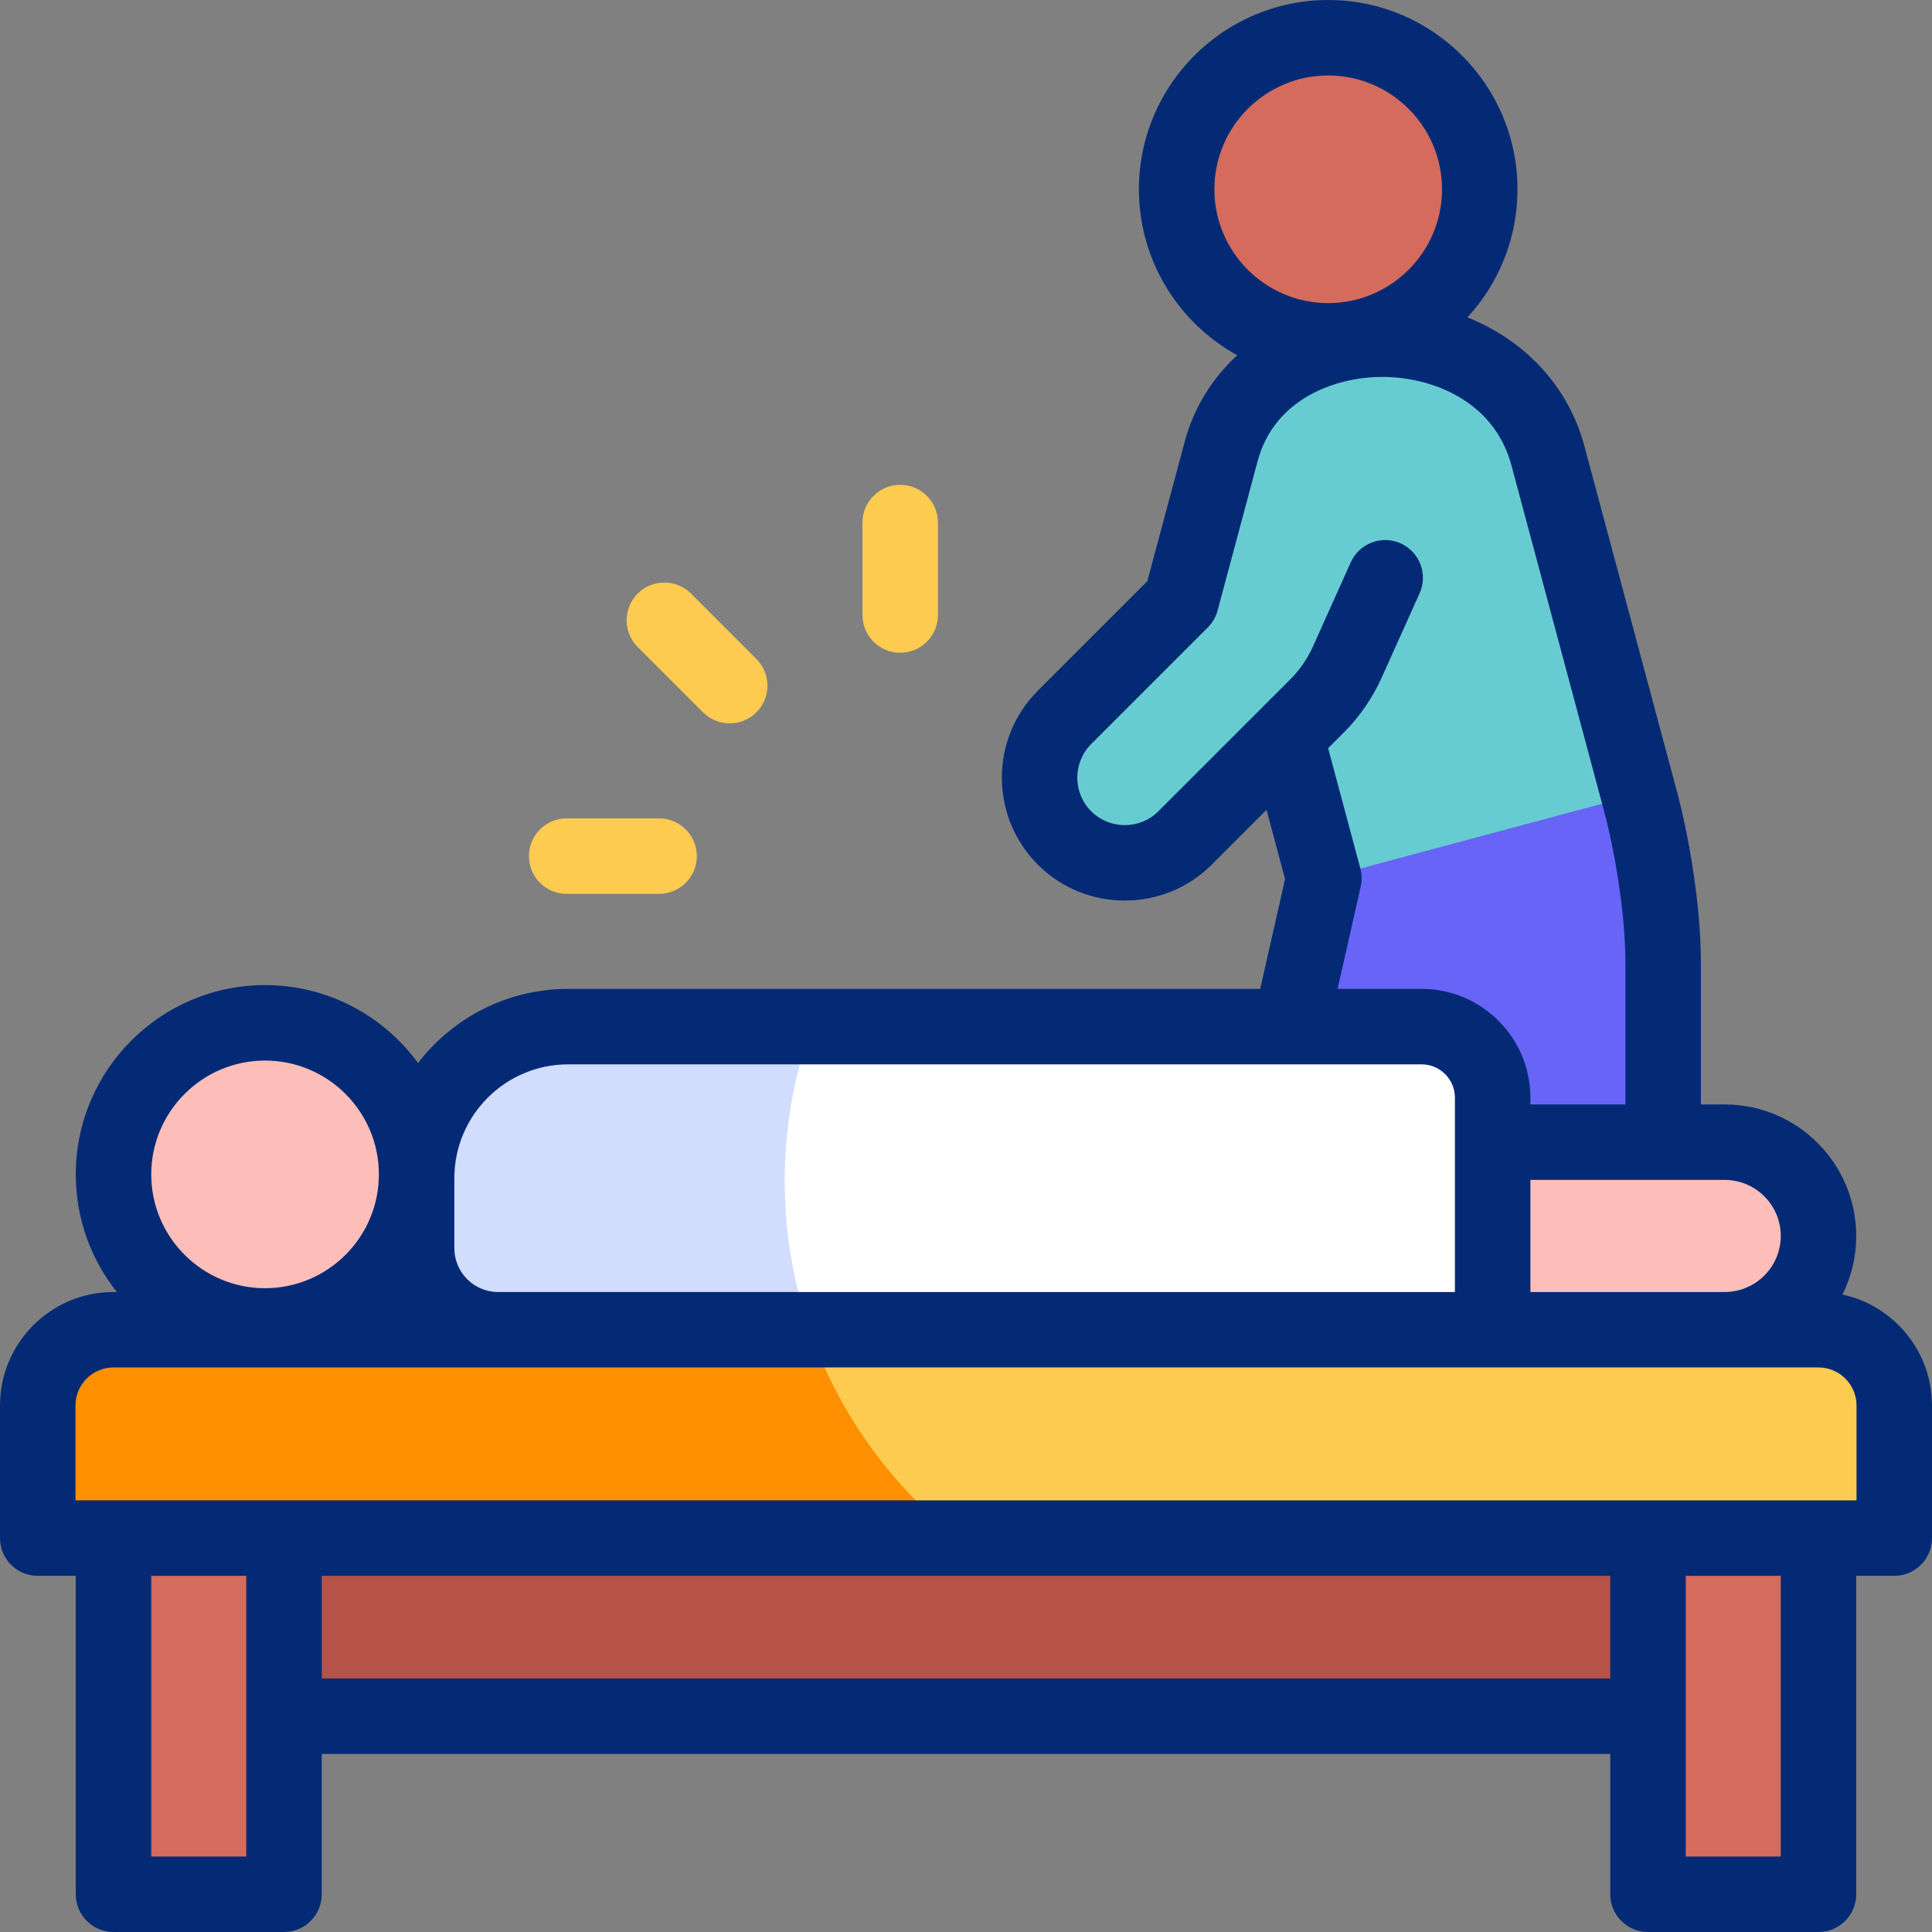
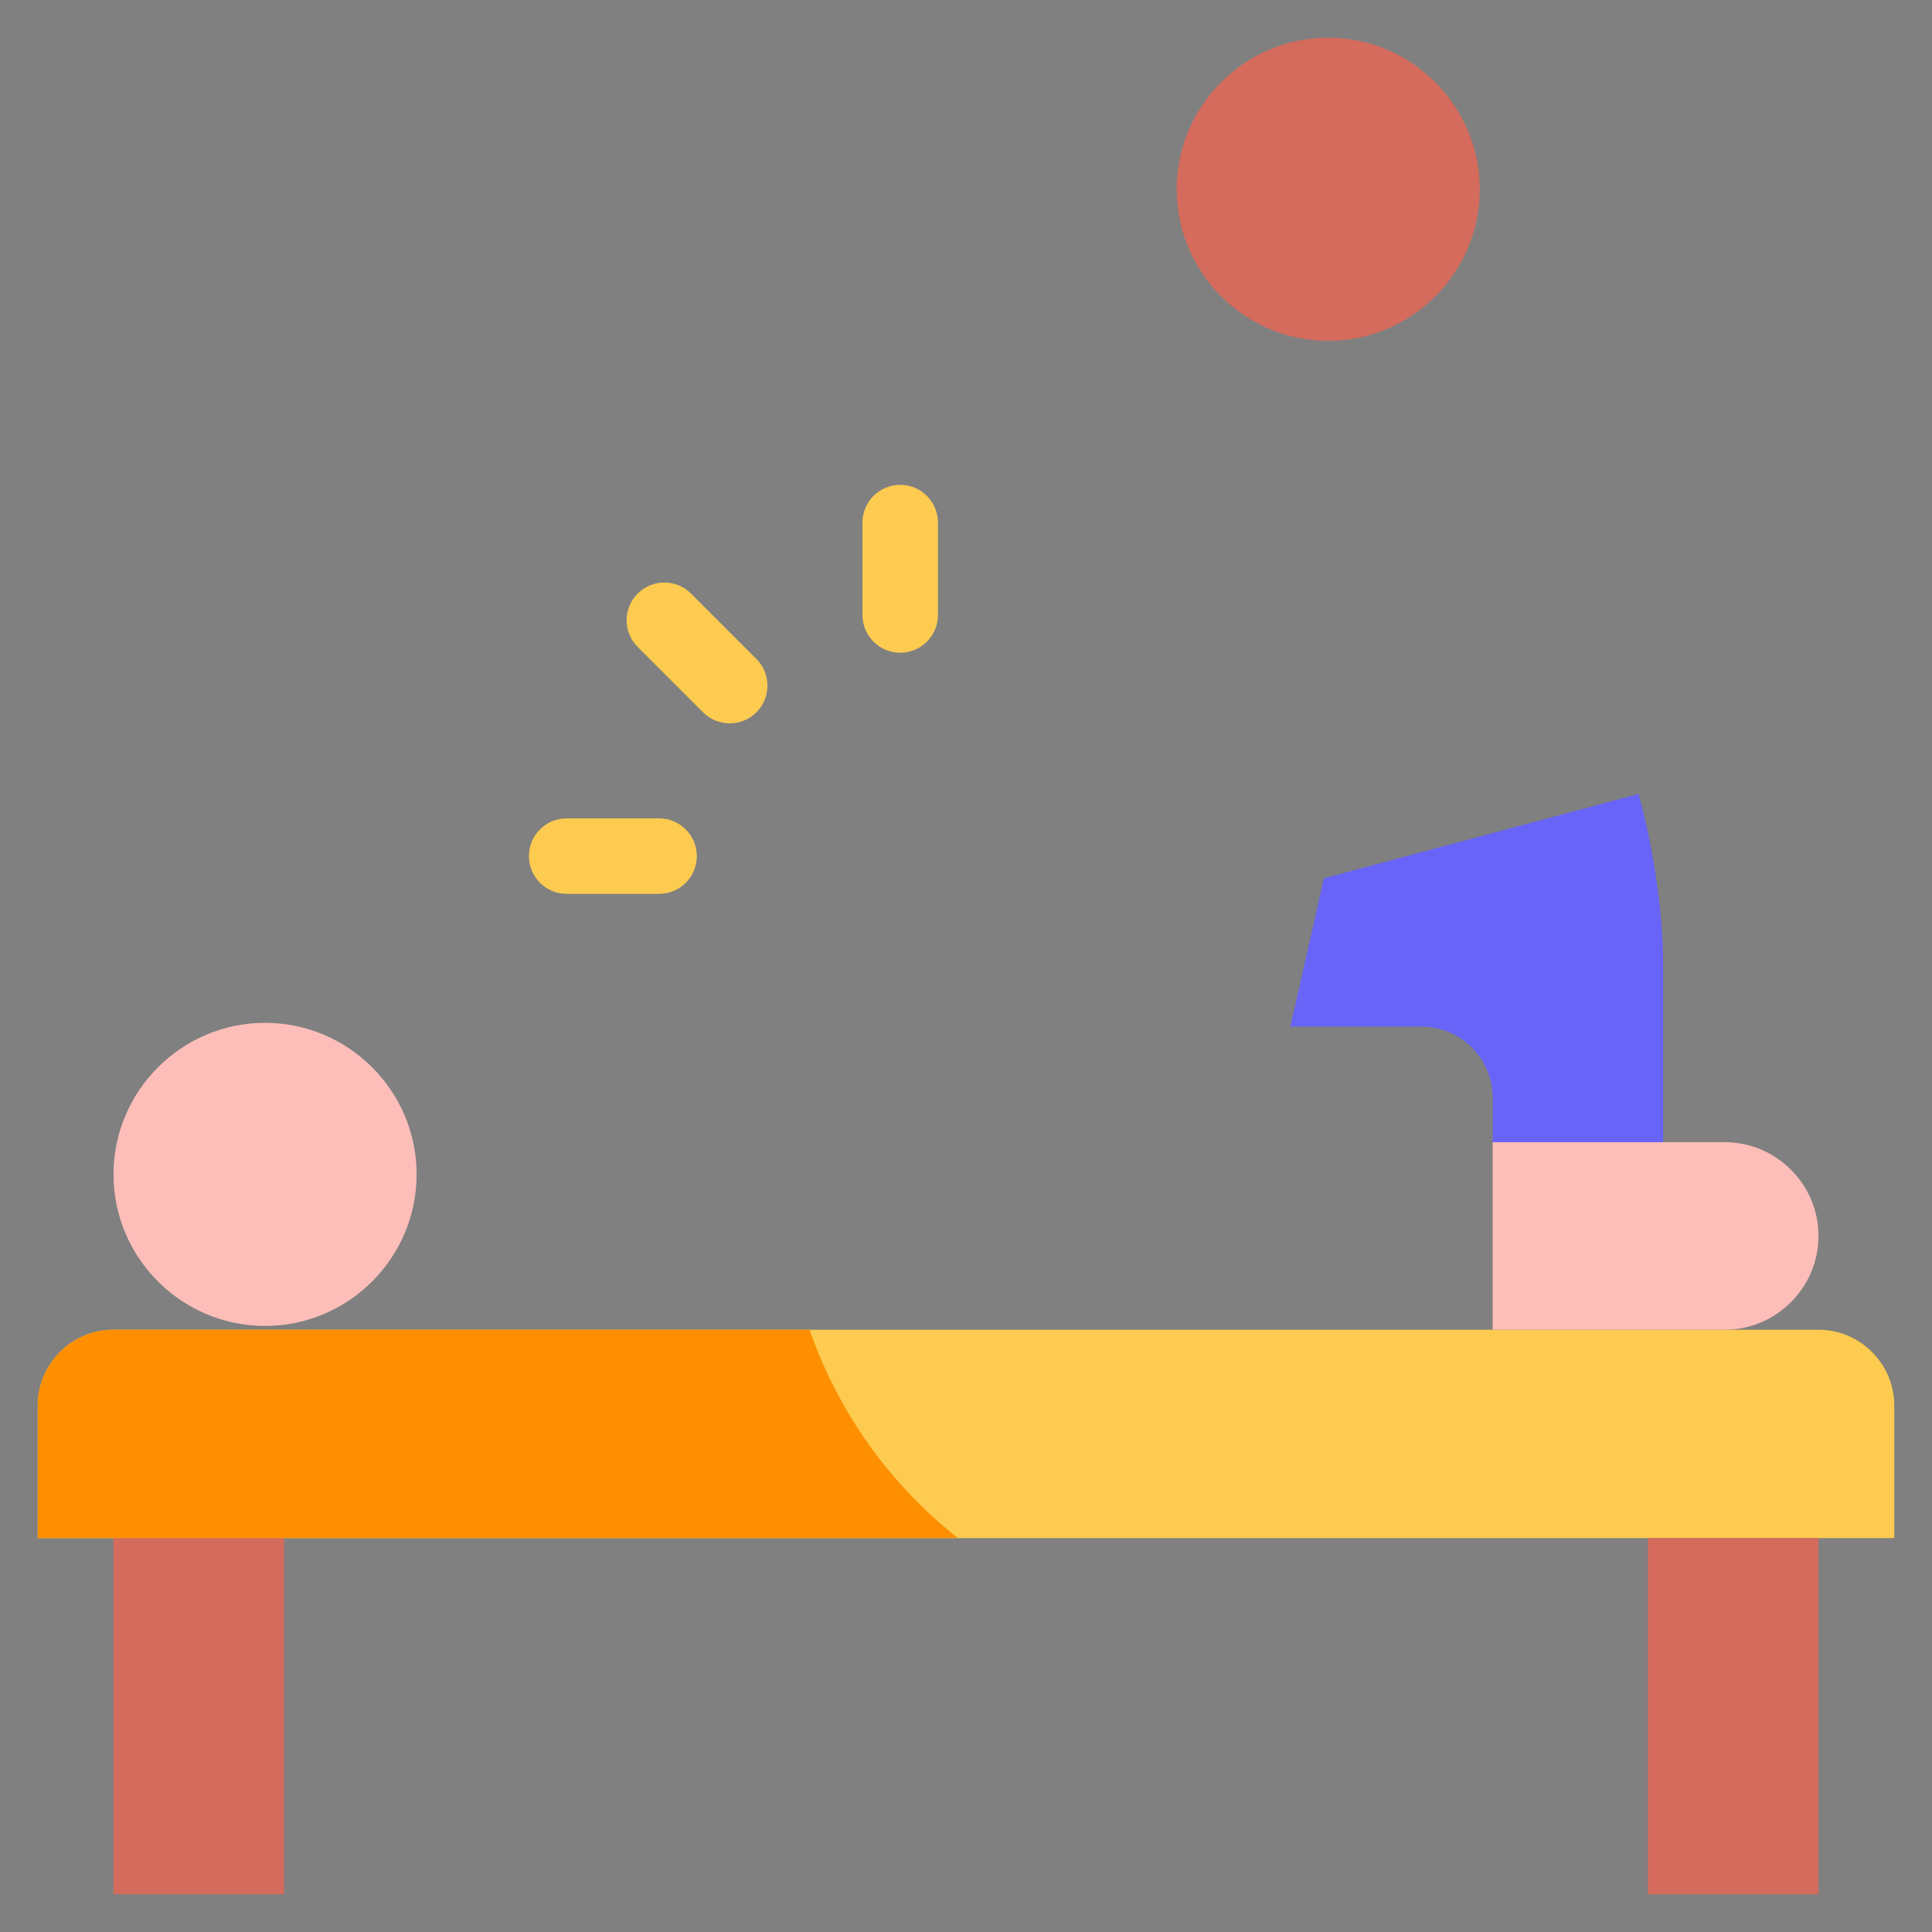
<svg xmlns="http://www.w3.org/2000/svg" version="1.1" id="Capa_1" x="0px" y="0px" viewBox="0 0 512 512" style="enable-background:new 0 0 512 512;" xml:space="preserve">
  <rect x="0" y="0" width="512" height="512" fill="#808080" stroke="none" />
  <g>
    <g>
      <path style="fill-rule:evenodd;clip-rule:evenodd;fill:#FDCB50;" d="M30.082,352.392h451.837c11.045,0,20.082,9.037,20.082,20.082    v35.143h-492v-35.143C10.001,361.428,19.037,352.392,30.082,352.392z" />
      <path style="fill-rule:evenodd;clip-rule:evenodd;fill:#FDBEB9;" d="M70.244,351.388c22.121,0,40.163-18.042,40.163-40.163    c0-22.121-18.042-40.163-40.163-40.163c-22.121,0-40.163,18.042-40.163,40.163C30.081,333.345,48.123,351.388,70.244,351.388z" />
-       <path style="fill-rule:evenodd;clip-rule:evenodd;fill:#FFFFFF;" d="M150.57,272.065h226.174c10.355,0,18.826,8.472,18.826,18.826    v61.5H131.996c-11.873,0-21.589-9.715-21.589-21.588v-18.575C110.407,290.139,128.481,272.065,150.57,272.065z" />
      <path style="fill-rule:evenodd;clip-rule:evenodd;fill:#FDBEB9;" d="M395.571,352.392h61.499    c13.668,0,24.851-11.183,24.851-24.851v-0.001c0-13.668-11.183-24.85-24.851-24.85h-61.499V352.392z" />
      <path style="fill-rule:evenodd;clip-rule:evenodd;fill:#D46B5C;" d="M351.988,90.327c22.121,0,40.163-18.042,40.163-40.163    c0-22.121-18.042-40.163-40.163-40.163s-40.163,18.042-40.163,40.163C311.824,72.284,329.866,90.327,351.988,90.327z" />
      <rect x="30.08" y="407.616" style="fill-rule:evenodd;clip-rule:evenodd;fill:#D46B5C;" width="45.184" height="94.384" />
      <rect x="436.736" y="407.616" style="fill-rule:evenodd;clip-rule:evenodd;fill:#D46B5C;" width="45.184" height="94.384" />
-       <rect x="75.265" y="407.616" style="fill-rule:evenodd;clip-rule:evenodd;fill:#B55348;" width="361.472" height="47.192" />
-       <path style="fill-rule:evenodd;clip-rule:evenodd;fill:#67CCD1;" d="M340.815,195.295l10.037,37.457l-8.89,39.313h34.782    c10.355,0,18.826,8.472,18.826,18.827v11.798h45.184v-47.374c0-13.756-2.795-30.997-6.006-42.979    c-0.172-0.642-0.344-1.284-0.516-1.926c-8.007-29.883-16.015-59.767-24.022-89.651c-10.937-40.82-75.876-41.114-86.58-1.166    l-10.612,39.605l-30.915,30.915c-8.821,8.822-8.821,23.125,0,31.947c8.822,8.822,23.125,8.822,31.947,0L340.815,195.295z" />
      <path style="fill-rule:evenodd;clip-rule:evenodd;fill:#6864F7;" d="M434.233,210.41l-83.381,22.341l-8.89,39.313h34.782    c10.355,0,18.826,8.472,18.826,18.827v11.798h45.184v-47.374c0-13.756-2.795-30.997-6.006-42.979    C434.577,211.695,434.405,211.052,434.233,210.41z" />
-       <path style="fill-rule:evenodd;clip-rule:evenodd;fill:#D2DCFD;" d="M207.952,312.969c0-14.36,2.512-28.133,7.121-40.904H150.57    c-22.09,0-40.163,18.073-40.163,40.163v18.575c0,11.874,9.715,21.589,21.589,21.589h82.554    C210.274,340.039,207.952,326.775,207.952,312.969z" />
      <path style="fill-rule:evenodd;clip-rule:evenodd;fill:#FD8F01;" d="M214.549,352.392h-82.554H30.082    c-11.045,0-20.081,9.037-20.081,20.081v35.143h20.08h45.184H253.87C235.962,393.487,222.161,374.384,214.549,352.392z" />
    </g>
    <g>
-       <path style="fill:#052A75;" d="M488.267,343.066c2.337-4.678,3.653-9.951,3.653-15.525c0-19.217-15.634-34.851-34.851-34.851    h-6.314v-37.374c0-16.153-3.419-34.642-6.347-45.567l-24.538-91.577c-4.227-15.777-15.756-27.987-30.988-34.056    c8.234-8.94,13.269-20.869,13.269-33.952C402.151,22.503,379.647,0,351.987,0s-50.163,22.503-50.163,50.164    c0,18.93,10.54,35.444,26.06,43.983c-6.631,6.092-11.506,13.88-13.913,22.859l-9.919,37.017l-29.021,29.021    c-12.706,12.707-12.706,33.382,0,46.089c12.707,12.706,33.383,12.707,46.09,0l14.517-14.518l4.914,18.341l-6.583,29.11H150.57    c-16.188,0-30.608,7.707-39.787,19.645c-9.131-12.508-23.903-20.649-40.539-20.649c-27.66,0-50.163,22.503-50.163,50.164    c0,11.768,4.074,22.602,10.884,31.167h-0.883C13.495,342.392,0,355.886,0,372.473v35.143c0,5.523,4.477,10,10,10h10.08V502    c0,5.523,4.477,10,10,10h45.184c5.523,0,10-4.477,10-10v-37.192h341.472V502c0,5.523,4.478,10,10,10h45.184    c5.522,0,10-4.477,10-10v-84.384H502c5.522,0,10-4.477,10-10v-35.143C512,358.063,501.816,345.988,488.267,343.066z     M471.92,327.541c0,8.188-6.662,14.851-14.851,14.851H405.57V312.69h51.499C465.258,312.69,471.92,319.352,471.92,327.541z     M351.987,20c16.633,0,30.164,13.531,30.164,30.164c0,16.632-13.531,30.163-30.164,30.163c-16.632,0-30.163-13.531-30.163-30.163    C321.824,33.531,335.355,20,351.987,20z M360.512,230.163l-8.542-31.88l4.309-4.309c3.939-3.94,7.511-9.119,9.796-14.207    l10.135-22.548c2.264-5.038,0.016-10.957-5.021-13.221c-5.039-2.265-10.957-0.016-13.221,5.021l-10.136,22.55    c-1.291,2.875-3.474,6.041-5.695,8.263l-35.156,35.156c-4.907,4.909-12.896,4.909-17.805,0c-4.909-4.908-4.909-12.896,0-17.804    l30.915-30.916c1.241-1.241,2.134-2.787,2.588-4.482l10.612-39.604c4.41-16.458,20.55-22.297,33.031-22.296    c12.891,0,29.591,6.145,34.23,23.462l24.538,91.577c2.819,10.522,5.665,27.092,5.665,40.391v37.374H405.57v-1.798    c0-15.895-12.932-28.827-28.826-28.827h-22.268l6.13-27.108C360.964,233.375,360.932,231.73,360.512,230.163z M150.57,282.065    h226.174c4.867,0,8.826,3.959,8.826,8.827v51.5H131.996c-6.39,0-11.589-5.199-11.589-11.588v-18.575    C120.407,295.596,133.938,282.065,150.57,282.065z M70.244,281.061c16.632,0,30.164,13.531,30.164,30.164    c0,16.632-13.531,30.163-30.164,30.163c-16.632,0-30.163-13.531-30.163-30.163C40.081,294.592,53.612,281.061,70.244,281.061z     M40.081,492v-74.384h25.184V492H40.081z M85.265,444.808v-27.192h341.472v27.192H85.265z M471.92,492h-25.184v-74.384h25.184V492    z M492,397.616H20v-25.143c0-5.559,4.522-10.082,10.082-10.082h451.837c5.559,0,10.081,4.522,10.081,10.082V397.616z" />
      <g>
        <g>
          <path style="fill:#FDCB50;" d="M174.665,236.881h-24.495c-5.523,0-10-4.477-10-10s4.477-10,10-10h24.495c5.523,0,10,4.477,10,10      S180.188,236.881,174.665,236.881z" />
        </g>
        <g>
          <path style="fill:#FDCB50;" d="M193.38,191.698c-2.56,0-5.118-0.976-7.071-2.929l-17.32-17.321      c-3.905-3.905-3.905-10.237,0-14.142c3.905-3.904,10.237-3.905,14.142,0l17.32,17.321c3.905,3.905,3.905,10.237,0,14.142      C198.499,190.721,195.939,191.698,193.38,191.698z" />
        </g>
        <g>
          <path style="fill:#FDCB50;" d="M238.564,172.982c-5.523,0-10-4.477-10-10v-24.495c0-5.523,4.477-10,10-10s10,4.477,10,10v24.495      C248.564,168.505,244.087,172.982,238.564,172.982z" />
        </g>
      </g>
    </g>
  </g>
  <g>
</g>
  <g>
</g>
  <g>
</g>
  <g>
</g>
  <g>
</g>
  <g>
</g>
  <g>
</g>
  <g>
</g>
  <g>
</g>
  <g>
</g>
  <g>
</g>
  <g>
</g>
  <g>
</g>
  <g>
</g>
  <g>
</g>
</svg>